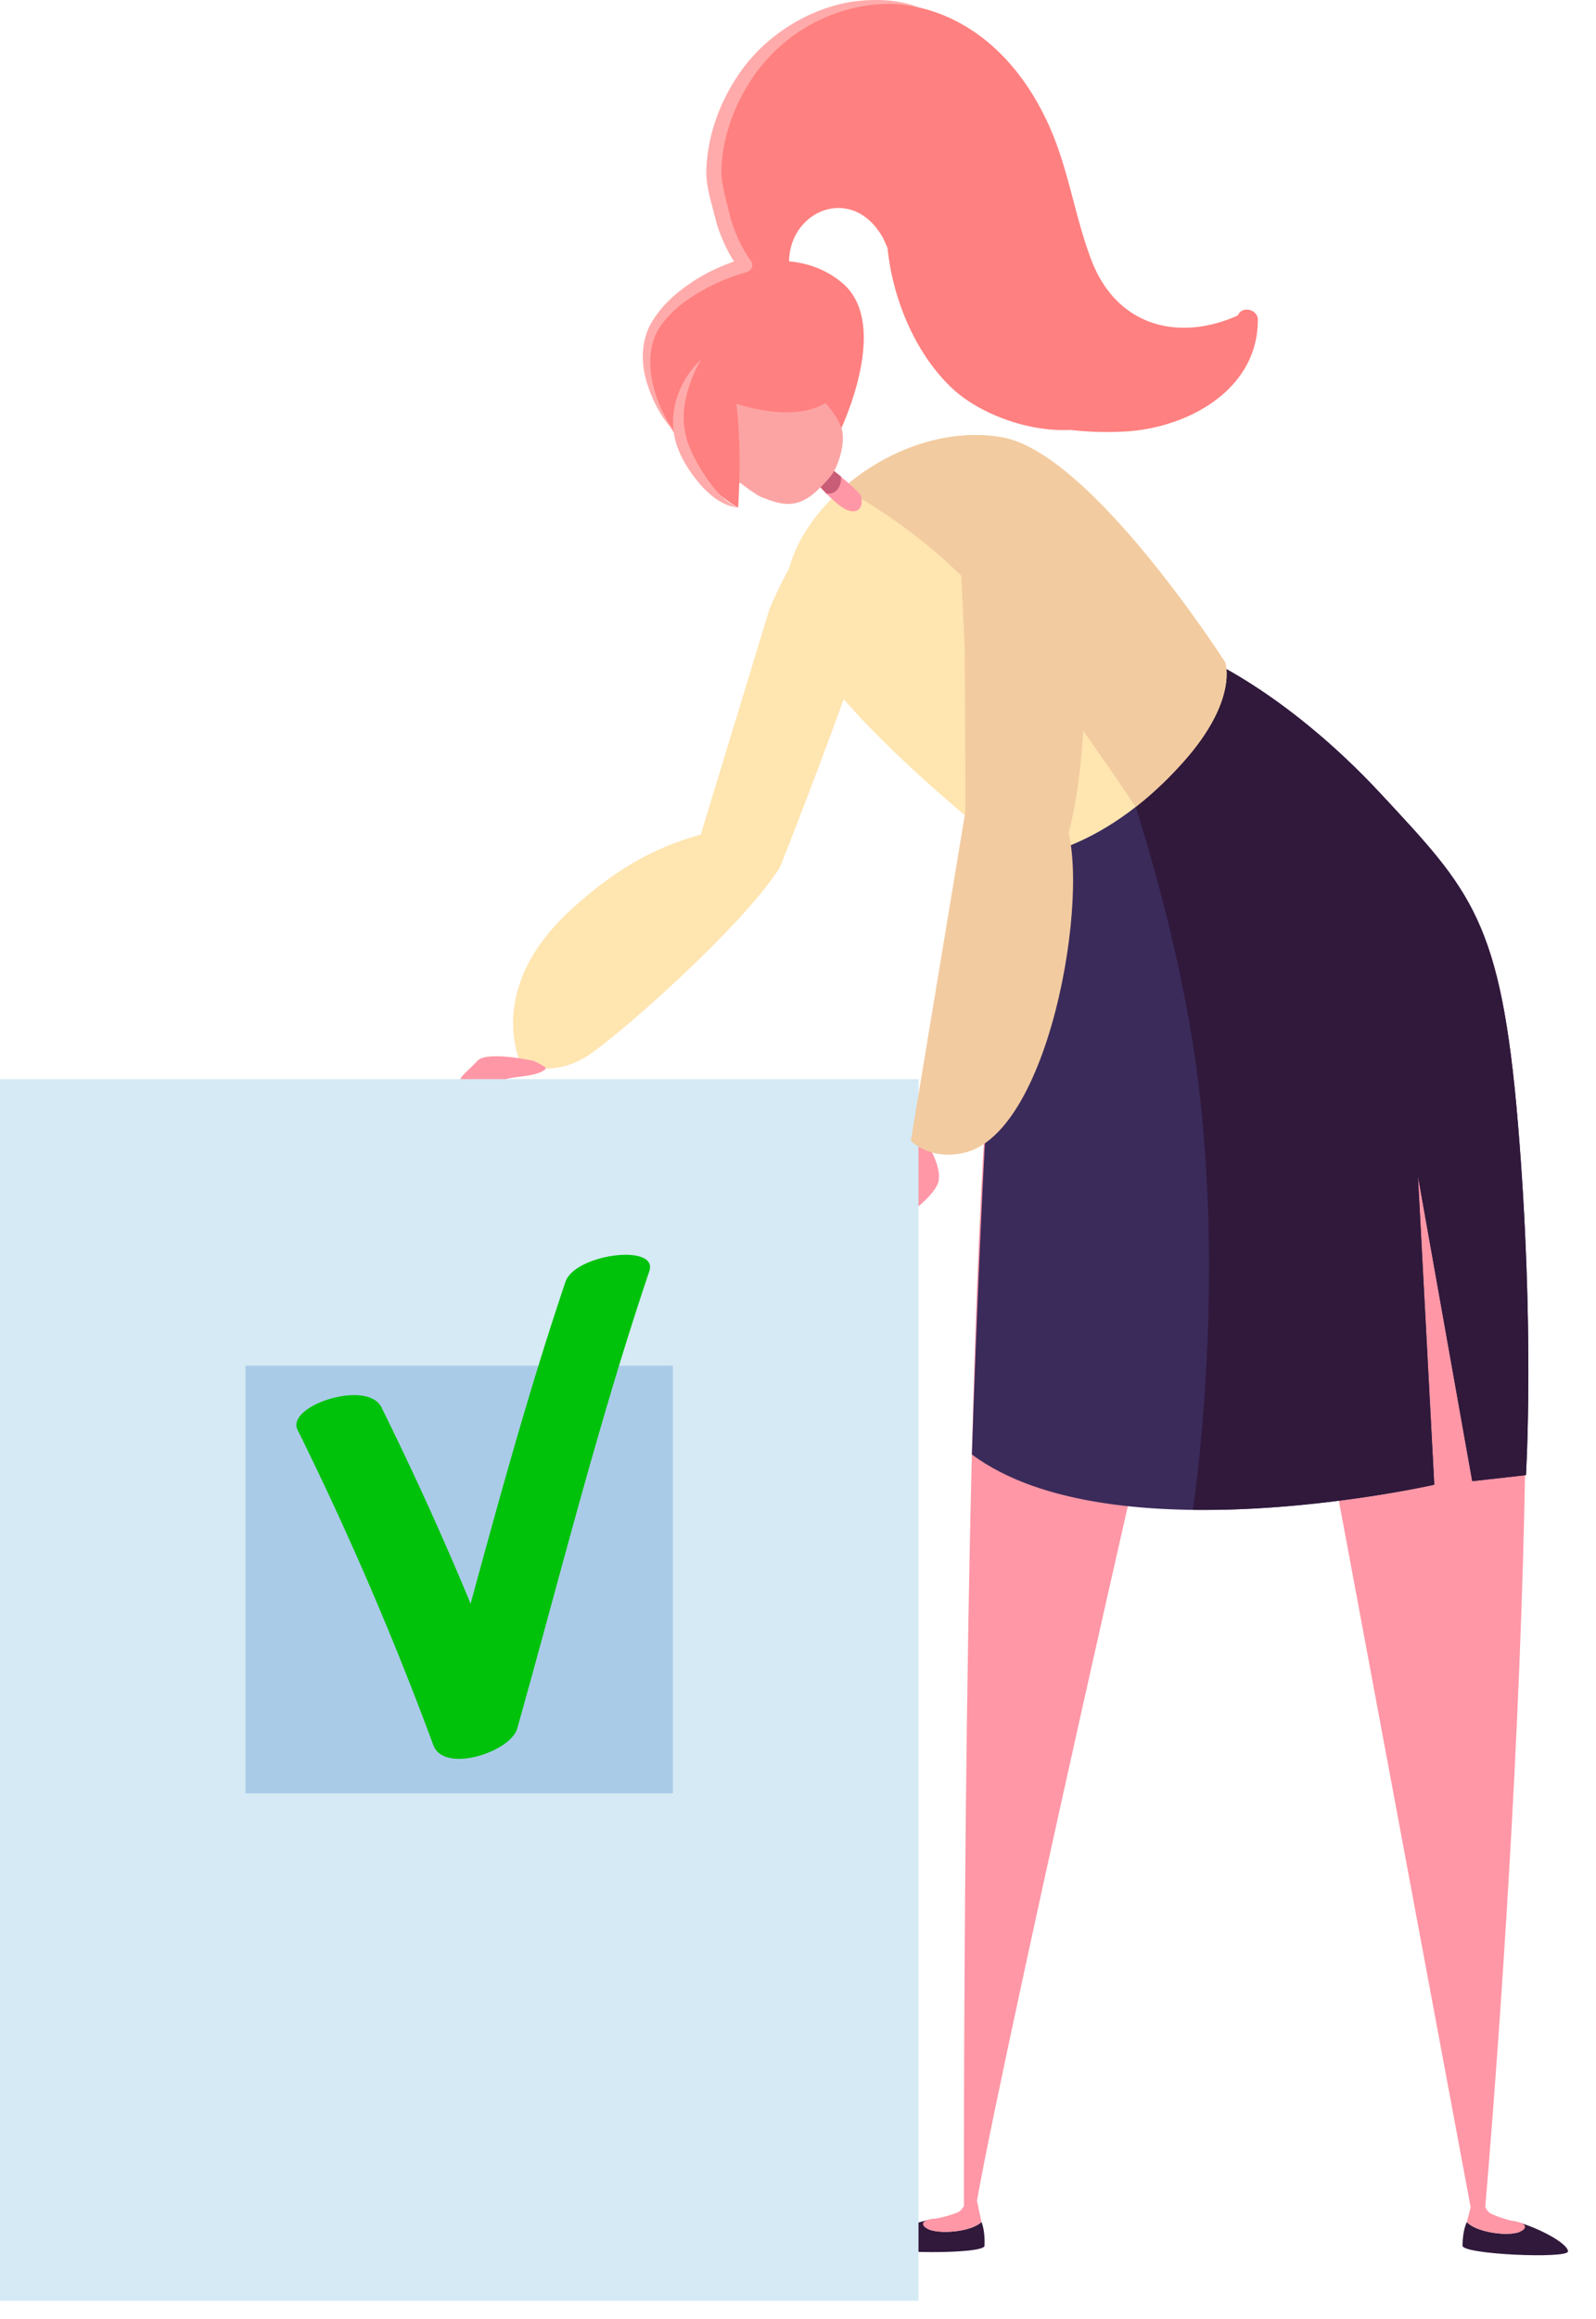
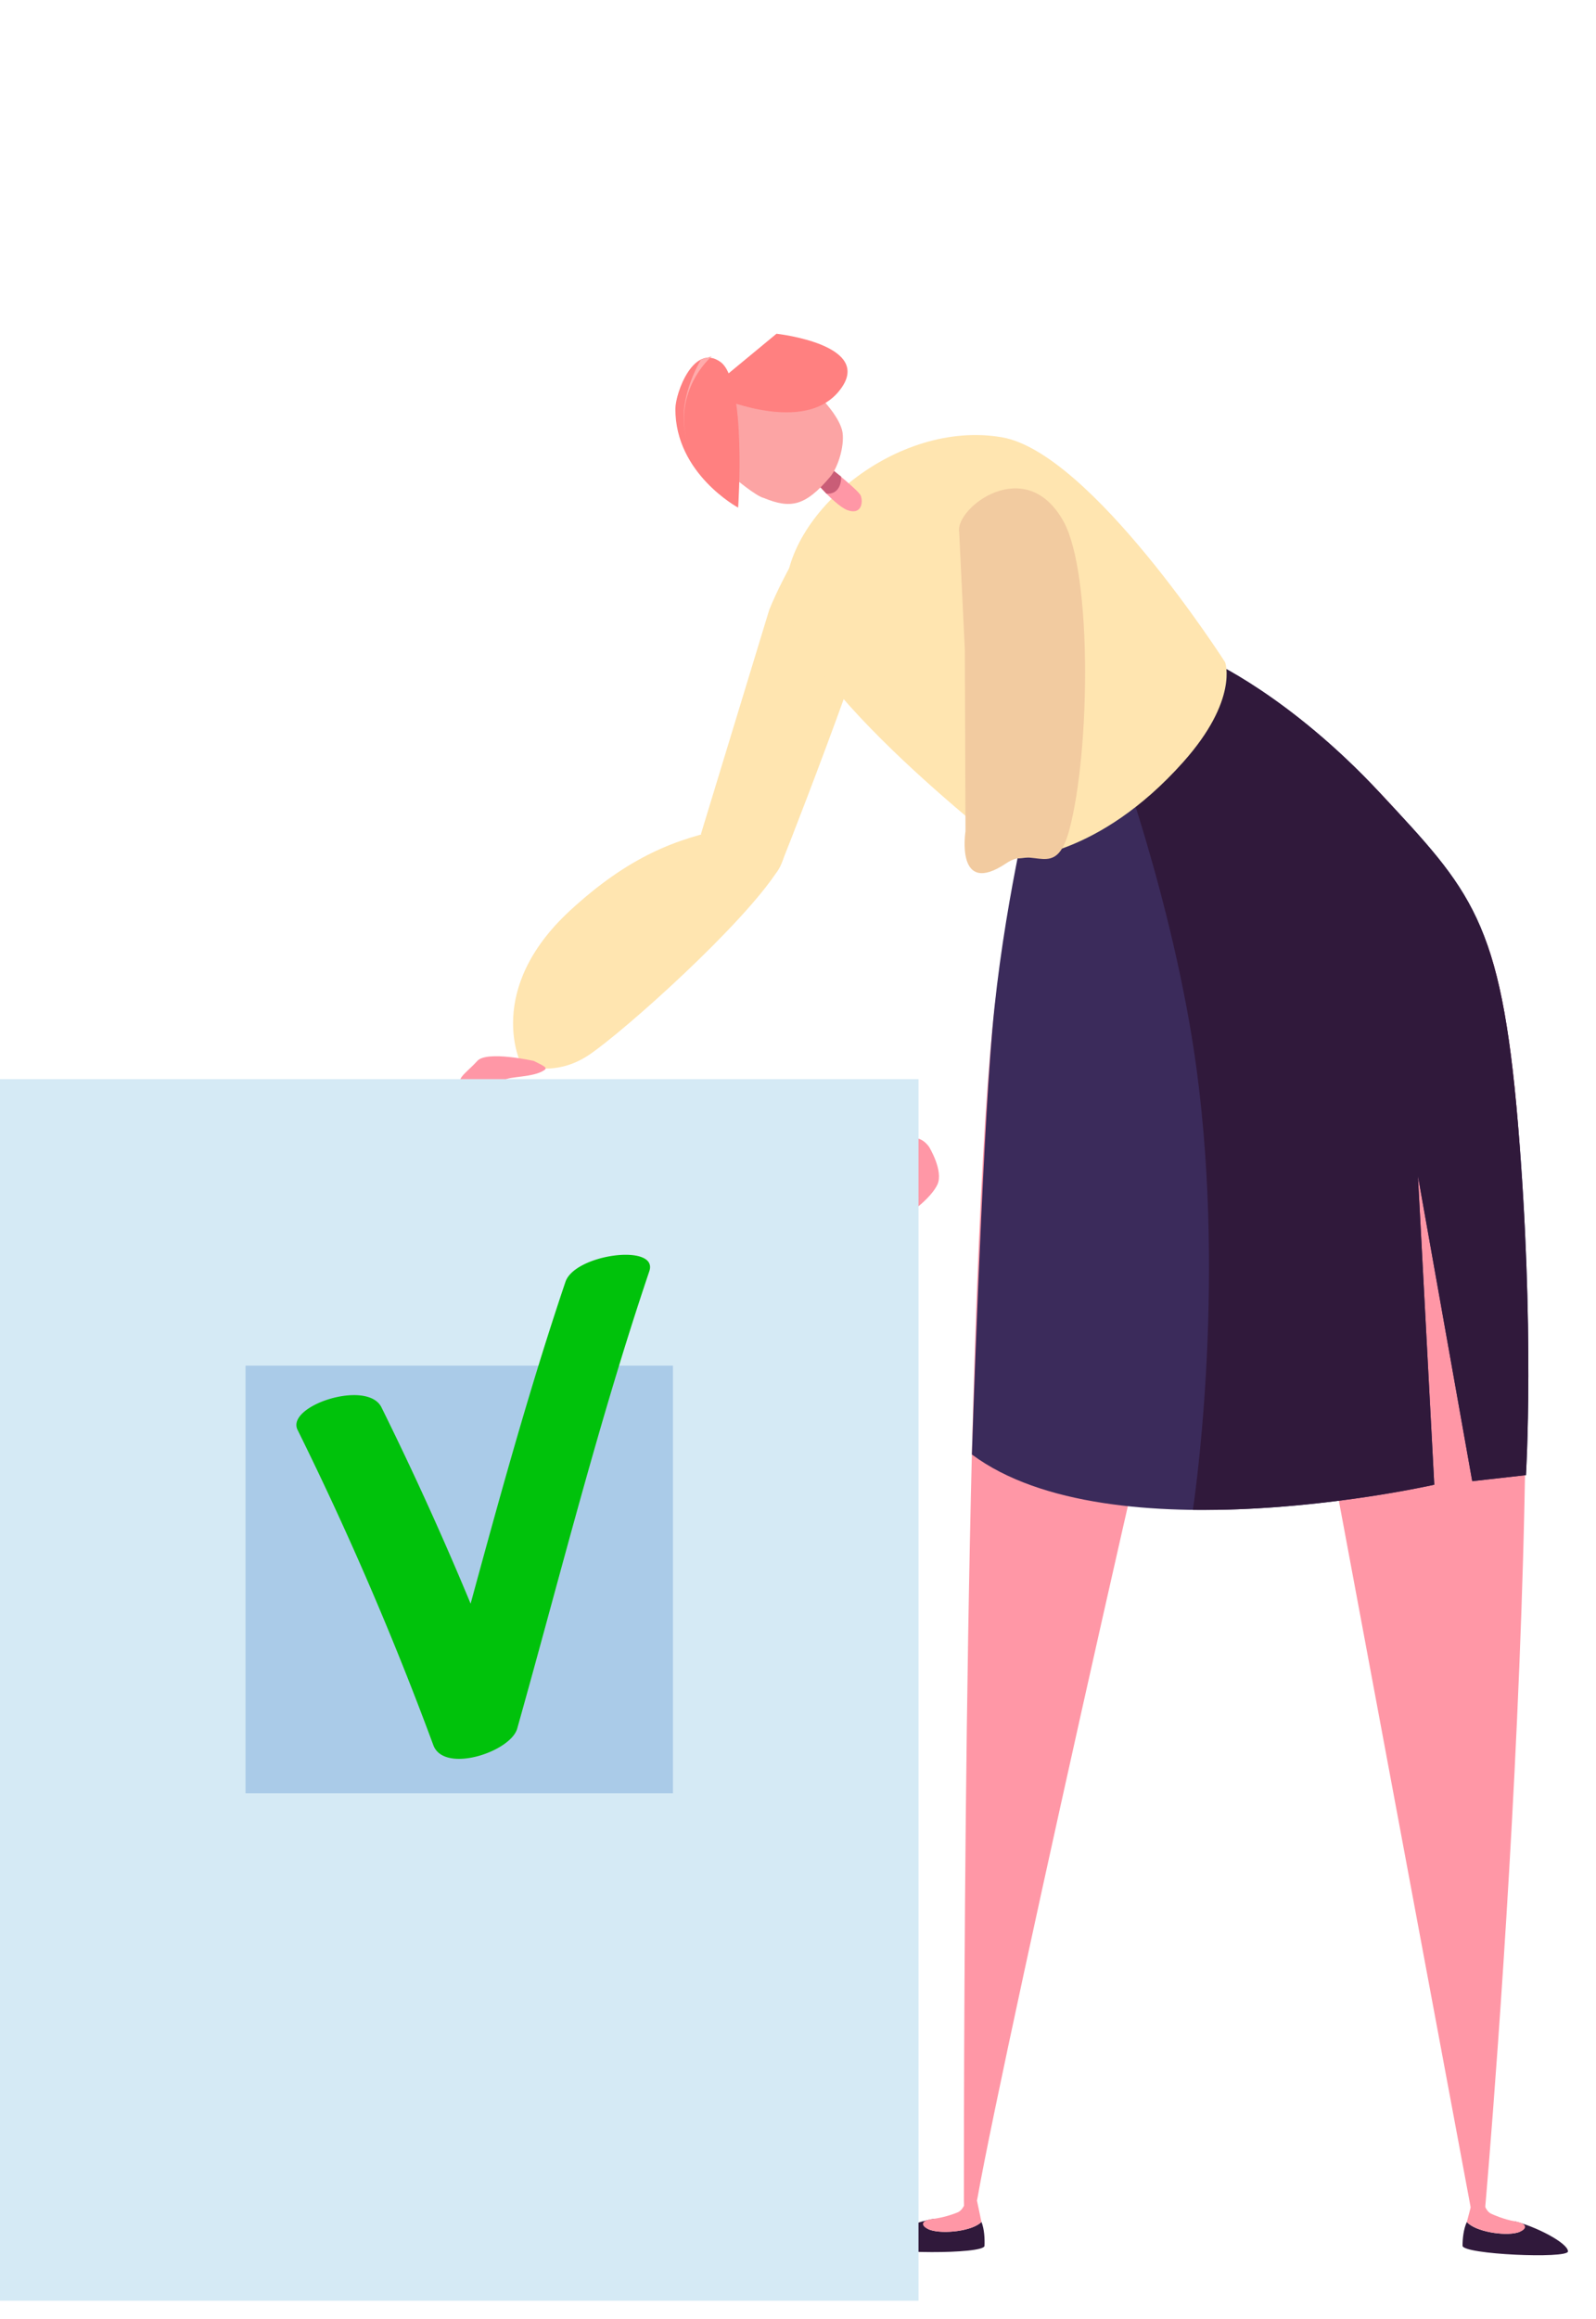
<svg xmlns="http://www.w3.org/2000/svg" viewBox="0 0 42 61" fill-rule="evenodd" stroke-linejoin="round" stroke-miterlimit="2">
  <g fill-rule="nonzero">
-     <path d="M32.575 8.299c-1.589.708-3.201.263-3.857-1.464-.423-1.113-.586-2.298-1.055-3.399C26.924 1.699 25.567.3 23.62.102c-3.677-.374-6.177 3.959-4.009 6.874-.804.206-1.589.675-2.176 1.319-1.261 1.379.762 4.477 2.237 4.416s2.359-1.208 2.359-1.208 1.467-2.9.153-4.043c-.408-.354-.9-.537-1.419-.586.02-1.357 1.689-2.04 2.478-.603l.114.252c.133 1.36.747 2.808 1.718 3.708.721.663 1.99 1.135 3.094 1.078a8.33 8.33 0 0 0 1.452.041c1.635-.095 3.483-1.093 3.48-2.937 0-.286-.427-.374-.526-.114" fill="#ff8080" />
    <path d="M15.509 27.743c.938-.636 4.078-3.448 4.972-4.868.244-.386.528-1.448-1.294-1.093-1.399.273-2.645.754-4.177 2.162-2.283 2.1-1.296 4.05-1.296 4.05s.858.384 1.795-.251" fill="#ffe5b0" />
    <path d="M41.262 59.224c.007-.22-.867-.67-1.423-.796.149.096.331.236.093.3-.349.095-1.109-.025-1.331-.279-.088.186-.113.445-.113.624 0 .23 2.767.348 2.774.151" fill="#30193b" />
    <path d="M39.932 58.728c.238-.064.313-.228-.048-.292-.323-.057-.586-.178-.644-.205-.151-.07-.204-.314-.204-.314l-.292-.011-.143.543c.222.254.982.374 1.331.279" fill="#ff97a6" />
    <path d="M23.13 59.086c-.003-.284.9-.625 1.462-.724-.155.09-.344.22-.109.297.344.112 1.11.03 1.345-.212.077.191.088.452.08.629-.012.23-2.776.207-2.778.01" fill="#30193b" />
    <g fill="#ff97a6">
      <path d="M24.483 58.659c-.235-.077-.301-.245.063-.29a2.66 2.66 0 0 0 .653-.172c.156-.062.221-.303.221-.303l.292.004.115.549c-.235.243-1 .324-1.344.212" />
      <path d="M26.2 26.291c.381-3.144 1.175-5.875 1.175-5.875s2.852-3.213 4.382-2.89c2.085.441 6.469 4.834 7.383 7.329 2.32 6.327-.055 33.201-.055 33.201l-.382.015-3.713-19.897c-1.048-5.264-1.598-7.241-2.711-9.413-.727 2.303-5.835 24.978-6.556 29.057-.123.689-.357.643-.357.076-.001-4.199.022-24.912.834-31.603m-12.152 1.617s-1.237-.278-1.487-.001-.527.445-.438.583.342-.18.342-.18-.279.296-.26.371.136.033.136.033-.065-.03.048.048.75-.251.887-.352.757-.066 1.041-.256c.106-.07.004-.108-.269-.246m10.401 2.26s.387.63.219.993c-.157.338-.702.75-.758.75-.164 0 .301-.436.301-.436s-.552.544-.68.435c-.059-.05.123-.25.123-.25s-.041.105-.135.005.28-.504.36-.654-.053-.694.091-1.005c.053-.114.302-.087.479.162" />
    </g>
    <path d="M31.82 17.368s2.113.929 4.502 3.497 3.175 3.331 3.624 8.697.211 9.241.211 9.241l-1.414.159-1.429-8.029.43 8.122s-8.505 1.932-12.168-.795c0 0 .259-7.98.537-11.165s1.039-6.235 1.039-6.235l4.668-3.492z" fill="#3b2b5b" />
    <path d="M31.82 17.368s2.113.929 4.502 3.497 3.175 3.331 3.624 8.697.211 9.241.211 9.241l-1.414.159-1.429-8.029.43 8.122s-2.696.613-5.706.661l-.647.002s.888-5.742.096-11.609c-.599-4.432-2.252-8.806-2.252-8.806l2.585-1.935z" fill="#30193b" />
    <g fill="#ffe5b0">
      <path d="M18.445 21.941l1.799-5.902c.216-.533.518-1.082.518-1.082.289-.543 1.501-1.251 2.956-1.503-.068 1.326-2.677 8.078-3.156 9.264-.528 1.308-2.117-.777-2.117-.777" />
      <path d="M26.368 11.503c-2.777-.479-5.75 2.044-5.693 4.178.06 2.296 6.118 6.897 6.118 6.897s2.105-.02 4.345-2.533c1.461-1.637 1.103-2.623 1.103-2.623s-3.526-5.513-5.873-5.919" />
    </g>
  </g>
  <path d="M0 28.386h24.171v32.135H0z" fill="#d5eaf5" />
  <path d="M6.461 35.924h11.248v11.248H6.461z" fill="#aacbe8" />
  <g fill-rule="nonzero">
    <path d="M7.831 37.613c1.336 2.701 2.527 5.465 3.572 8.292.281.76 2.035.178 2.208-.436 1.131-4.019 2.139-8.071 3.476-12.029.25-.738-1.958-.457-2.207.28-1.337 3.958-2.346 8.01-3.476 12.03l2.208-.436a85.77 85.77 0 0 0-3.573-8.293c-.37-.749-2.523-.043-2.208.592" fill="#00c20b" />
    <g fill="#f2cba0">
      <path d="M25.241 13.989c-.107-.628 1.756-2.071 2.749-.268.751 1.363.704 6.034.149 8.112-.362 1.353-.939.39-1.654.872-1.355.913-1.077-.841-1.077-.841l-.018-4.776-.149-3.099" />
-       <path d="M27.946 21.448c.854 1.394-.202 8.408-2.621 8.887-.901.178-1.355-.329-1.355-.329l1.436-8.669s1.513-1.567 2.54.111m-1.578-9.945c-1.394-.24-2.839.276-3.923 1.12l-.267.22s2.283 1.161 3.927 3.191c1.9 2.347 3.782 5.192 3.782 5.192l.174-.14c.349-.287.712-.631 1.077-1.041 1.461-1.637 1.103-2.623 1.103-2.623s-3.526-5.513-5.873-5.919" />
    </g>
    <path d="M21.424 11.973s1.162.897 1.227 1.065.026.517-.35.381-1.18-1.135-1.18-1.135l.303-.311z" fill="#ff97a6" />
    <path d="M21.747 12.985c-.184-.208-.376-.376-.376-.376l.414-.348.348.275c.015.2-.08.476-.386.449" fill="#c95d77" />
    <path d="M20.102 13.1c-.2-.045-.741-.485-1.184-.867-.366-.318-.397-.875-.071-1.233.505-.555 1.099-1.14 1.354-1.221.4-.126.797.187 1.098.414s.756.737.858 1.111c.093.342-.087.971-.307 1.234-.661.787-1.052.847-1.748.562" fill="#fca4a4" />
    <g fill="#ff8080">
      <path d="M18.576 10.315s2.48 1.209 3.496-.018-1.638-1.518-1.638-1.518l-1.858 1.536z" />
      <path d="M19.425 13.353s.232-3.336-.468-3.834-1.183.81-1.184 1.238c-.005 1.705 1.652 2.596 1.652 2.596" />
    </g>
    <g fill="#ffabab">
-       <path d="M24.198.199c-.86-.207-1.759-.062-2.539.286-.789.351-1.447.931-1.91 1.642-.455.708-.751 1.55-.766 2.375-.001.203.038.388.086.61l.156.625c.12.409.295.787.536 1.13.06.084.04.201-.044.261-.019.013-.039.023-.06.028a5.2 5.2 0 0 0-1.311.565c-.408.244-.788.562-1.027.956-.227.401-.251.901-.149 1.373s.303.936.603 1.33c-.351-.355-.591-.811-.744-1.294s-.17-1.041.073-1.525c.254-.471.644-.825 1.069-1.114s.892-.496 1.393-.651l-.103.289c-.28-.368-.478-.8-.61-1.234l-.169-.654c-.049-.207-.099-.456-.095-.694.026-.939.353-1.82.87-2.573S20.734.6 21.572.276a3.98 3.98 0 0 1 1.316-.273c.445-.018.898.037 1.31.196" />
-       <path d="M18.445 9.46c-.193.341-.333.702-.406 1.066a2.11 2.11 0 0 0 .049 1.077c.108.335.309.679.515.987.217.302.46.609.822.762-.402-.039-.747-.32-1.006-.618-.263-.309-.477-.639-.617-1.041a2.02 2.02 0 0 1 .012-1.226c.12-.39.345-.736.631-1.007" />
+       <path d="M18.445 9.46c-.193.341-.333.702-.406 1.066a2.11 2.11 0 0 0 .049 1.077a2.02 2.02 0 0 1 .012-1.226c.12-.39.345-.736.631-1.007" />
    </g>
  </g>
</svg>